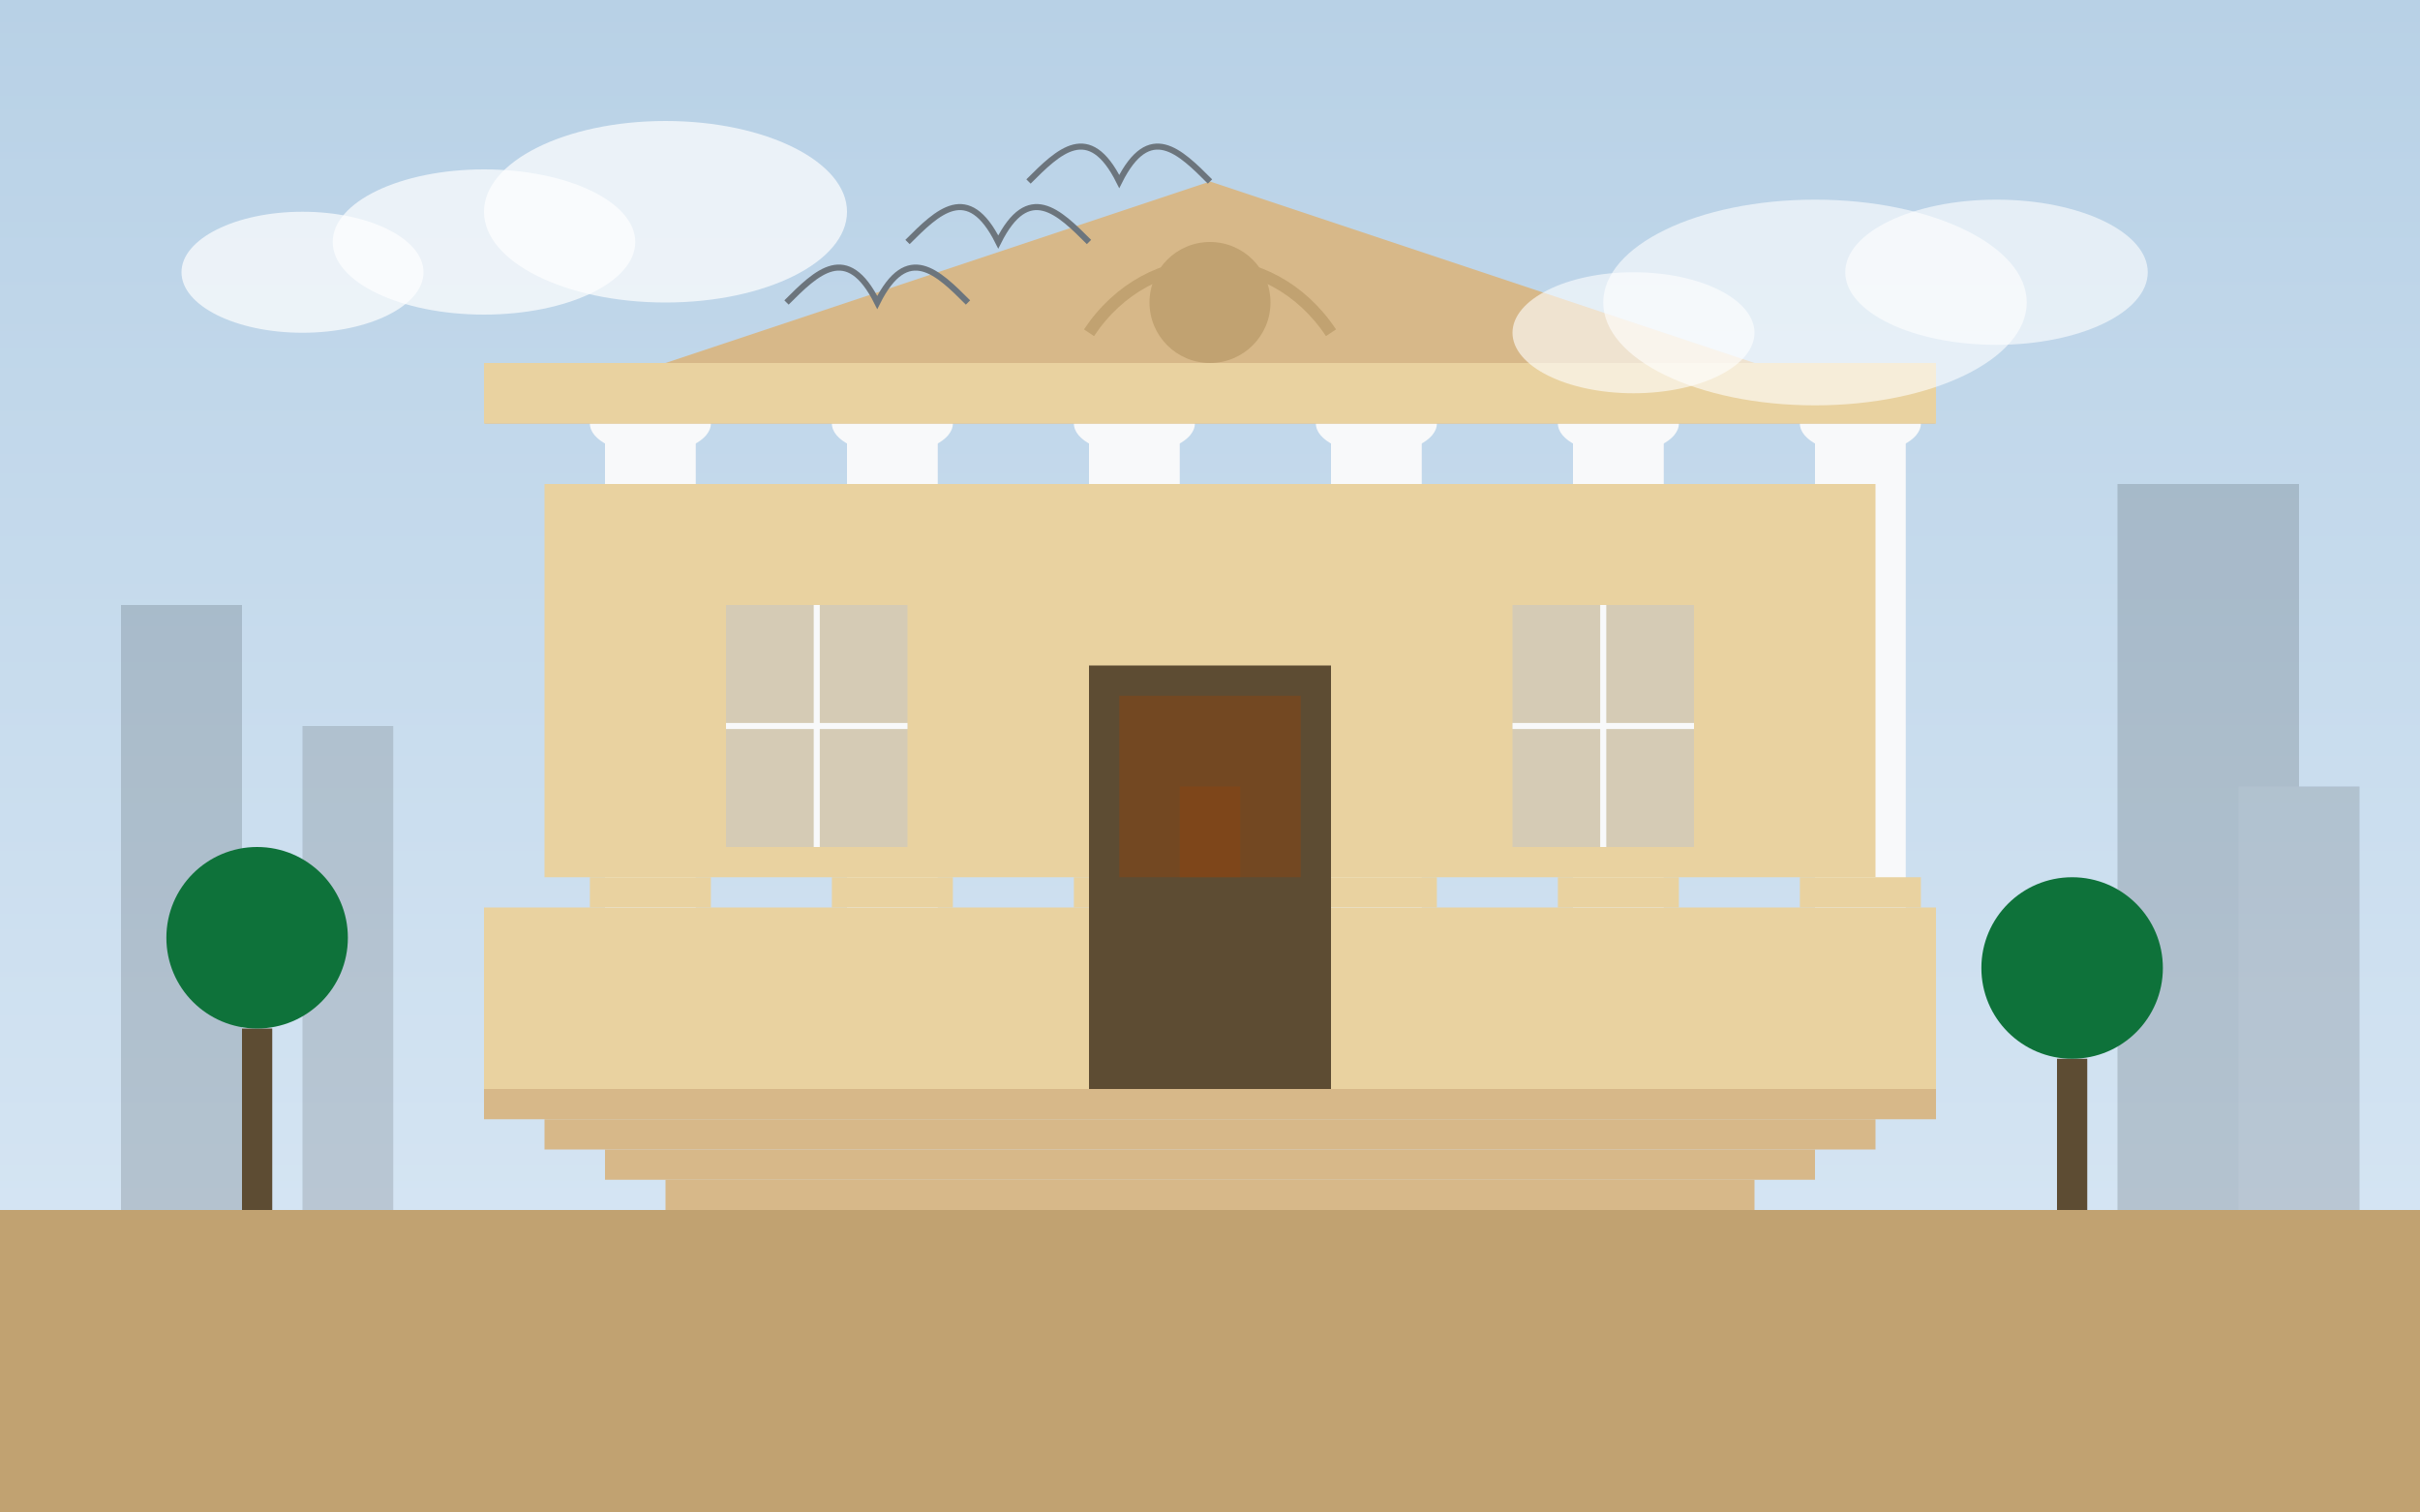
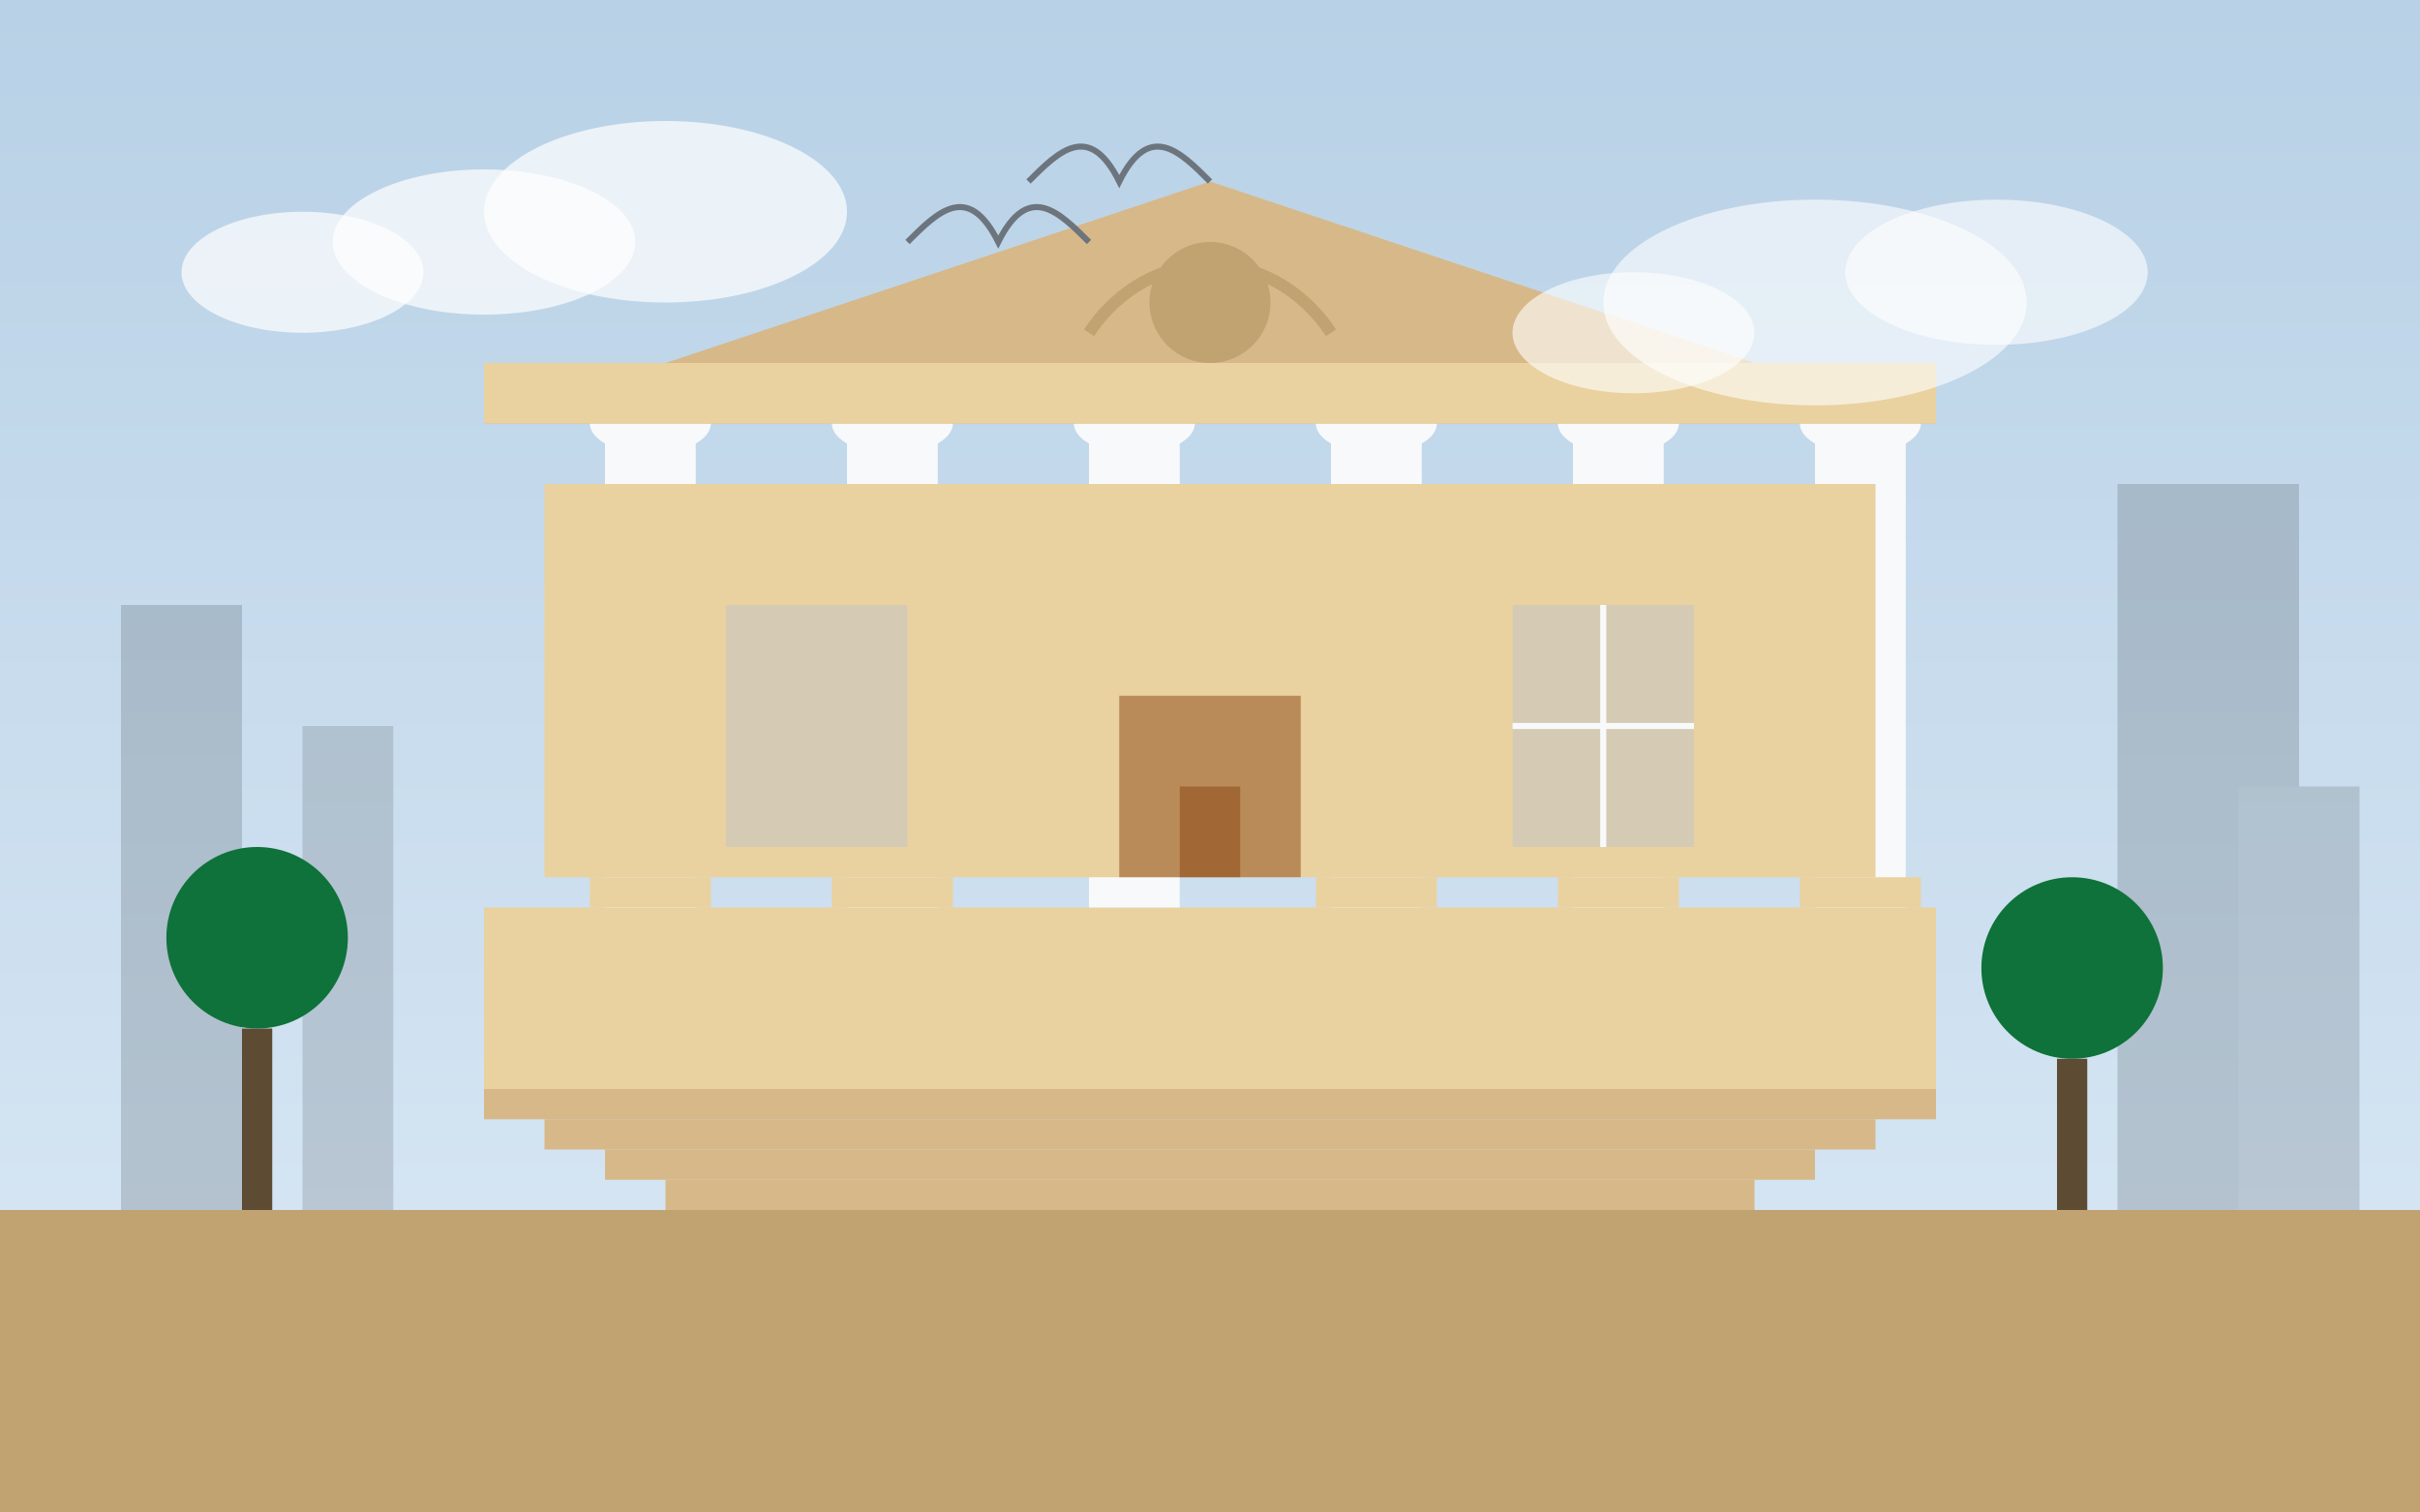
<svg xmlns="http://www.w3.org/2000/svg" viewBox="0 0 400 250" width="400" height="250">
  <rect x="0" y="0" width="400" height="250" fill="#808080" stroke="none" />
  <defs>
    <linearGradient id="skyGradient" x1="0%" y1="0%" x2="0%" y2="100%">
      <stop offset="0%" stop-color="#b8d1e6" />
      <stop offset="100%" stop-color="#dbe9f6" />
    </linearGradient>
  </defs>
  <rect x="0" y="0" width="400" height="250" fill="url(#skyGradient)" />
  <rect x="0" y="200" width="400" height="50" fill="#c1a271" />
  <g>
    <rect x="80" y="180" width="240" height="5" fill="#d7b889" />
    <rect x="90" y="185" width="220" height="5" fill="#d7b889" />
    <rect x="100" y="190" width="200" height="5" fill="#d7b889" />
    <rect x="110" y="195" width="180" height="5" fill="#d7b889" />
    <rect x="80" y="150" width="240" height="30" fill="#e9d2a0" />
    <rect x="100" y="70" width="15" height="80" fill="#f8f9fa" />
    <rect x="140" y="70" width="15" height="80" fill="#f8f9fa" />
    <rect x="180" y="70" width="15" height="80" fill="#f8f9fa" />
    <rect x="220" y="70" width="15" height="80" fill="#f8f9fa" />
    <rect x="260" y="70" width="15" height="80" fill="#f8f9fa" />
    <rect x="300" y="70" width="15" height="80" fill="#f8f9fa" />
    <ellipse cx="107.5" cy="70" rx="10" ry="5" fill="#f8f9fa" />
    <ellipse cx="147.5" cy="70" rx="10" ry="5" fill="#f8f9fa" />
    <ellipse cx="187.5" cy="70" rx="10" ry="5" fill="#f8f9fa" />
    <ellipse cx="227.5" cy="70" rx="10" ry="5" fill="#f8f9fa" />
    <ellipse cx="267.5" cy="70" rx="10" ry="5" fill="#f8f9fa" />
    <ellipse cx="307.5" cy="70" rx="10" ry="5" fill="#f8f9fa" />
    <rect x="97.5" y="145" width="20" height="5" fill="#e9d2a0" />
    <rect x="137.5" y="145" width="20" height="5" fill="#e9d2a0" />
-     <rect x="177.5" y="145" width="20" height="5" fill="#e9d2a0" />
    <rect x="217.5" y="145" width="20" height="5" fill="#e9d2a0" />
    <rect x="257.5" y="145" width="20" height="5" fill="#e9d2a0" />
    <rect x="297.5" y="145" width="20" height="5" fill="#e9d2a0" />
    <polygon points="80,70 200,30 320,70" fill="#d7b889" />
    <rect x="80" y="60" width="240" height="10" fill="#e9d2a0" />
    <circle cx="200" cy="50" r="10" fill="#c1a271" />
    <path d="M180 55 C 190 40, 210 40, 220 55" fill="none" stroke="#c1a271" stroke-width="2" />
    <rect x="90" y="80" width="220" height="65" fill="#e9d2a0" />
-     <rect x="180" y="110" width="40" height="70" fill="#5d4c33" />
    <rect x="185" y="115" width="30" height="30" fill="#8b4513" opacity="0.5" />
    <rect x="195" y="130" width="10" height="15" fill="#8b4513" opacity="0.5" />
    <rect x="120" y="100" width="30" height="40" fill="#a3bde8" opacity="0.3" />
    <rect x="250" y="100" width="30" height="40" fill="#a3bde8" opacity="0.3" />
-     <path d="M120 120 h30 M135 100 v40" stroke="#f8f9fa" stroke-width="1" />
    <path d="M250 120 h30 M265 100 v40" stroke="#f8f9fa" stroke-width="1" />
  </g>
  <g opacity="0.2">
    <rect x="20" y="100" width="20" height="100" fill="#343a40" />
    <rect x="50" y="120" width="15" height="80" fill="#495057" />
    <rect x="350" y="80" width="30" height="120" fill="#343a40" />
    <rect x="370" y="130" width="20" height="70" fill="#495057" />
  </g>
  <g>
    <rect x="40" y="170" width="5" height="30" fill="#5d4c33" />
    <circle cx="42.5" cy="155" r="15" fill="#0e723a" />
    <rect x="340" y="175" width="5" height="25" fill="#5d4c33" />
    <circle cx="342.5" cy="160" r="15" fill="#0e723a" />
  </g>
  <ellipse cx="80" cy="40" rx="25" ry="12" fill="white" opacity="0.7" />
  <ellipse cx="110" cy="35" rx="30" ry="15" fill="white" opacity="0.7" />
  <ellipse cx="50" cy="45" rx="20" ry="10" fill="white" opacity="0.7" />
  <ellipse cx="300" cy="50" rx="35" ry="17" fill="white" opacity="0.6" />
  <ellipse cx="330" cy="45" rx="25" ry="12" fill="white" opacity="0.6" />
  <ellipse cx="270" cy="55" rx="20" ry="10" fill="white" opacity="0.6" />
  <path d="M150 40 c 5 -5, 10 -10, 15 0 c 5 -10, 10 -5, 15 0" fill="none" stroke="#6c757d" stroke-width="1" />
  <path d="M170 30 c 5 -5, 10 -10, 15 0 c 5 -10, 10 -5, 15 0" fill="none" stroke="#6c757d" stroke-width="1" />
-   <path d="M130 50 c 5 -5, 10 -10, 15 0 c 5 -10, 10 -5, 15 0" fill="none" stroke="#6c757d" stroke-width="1" />
</svg>